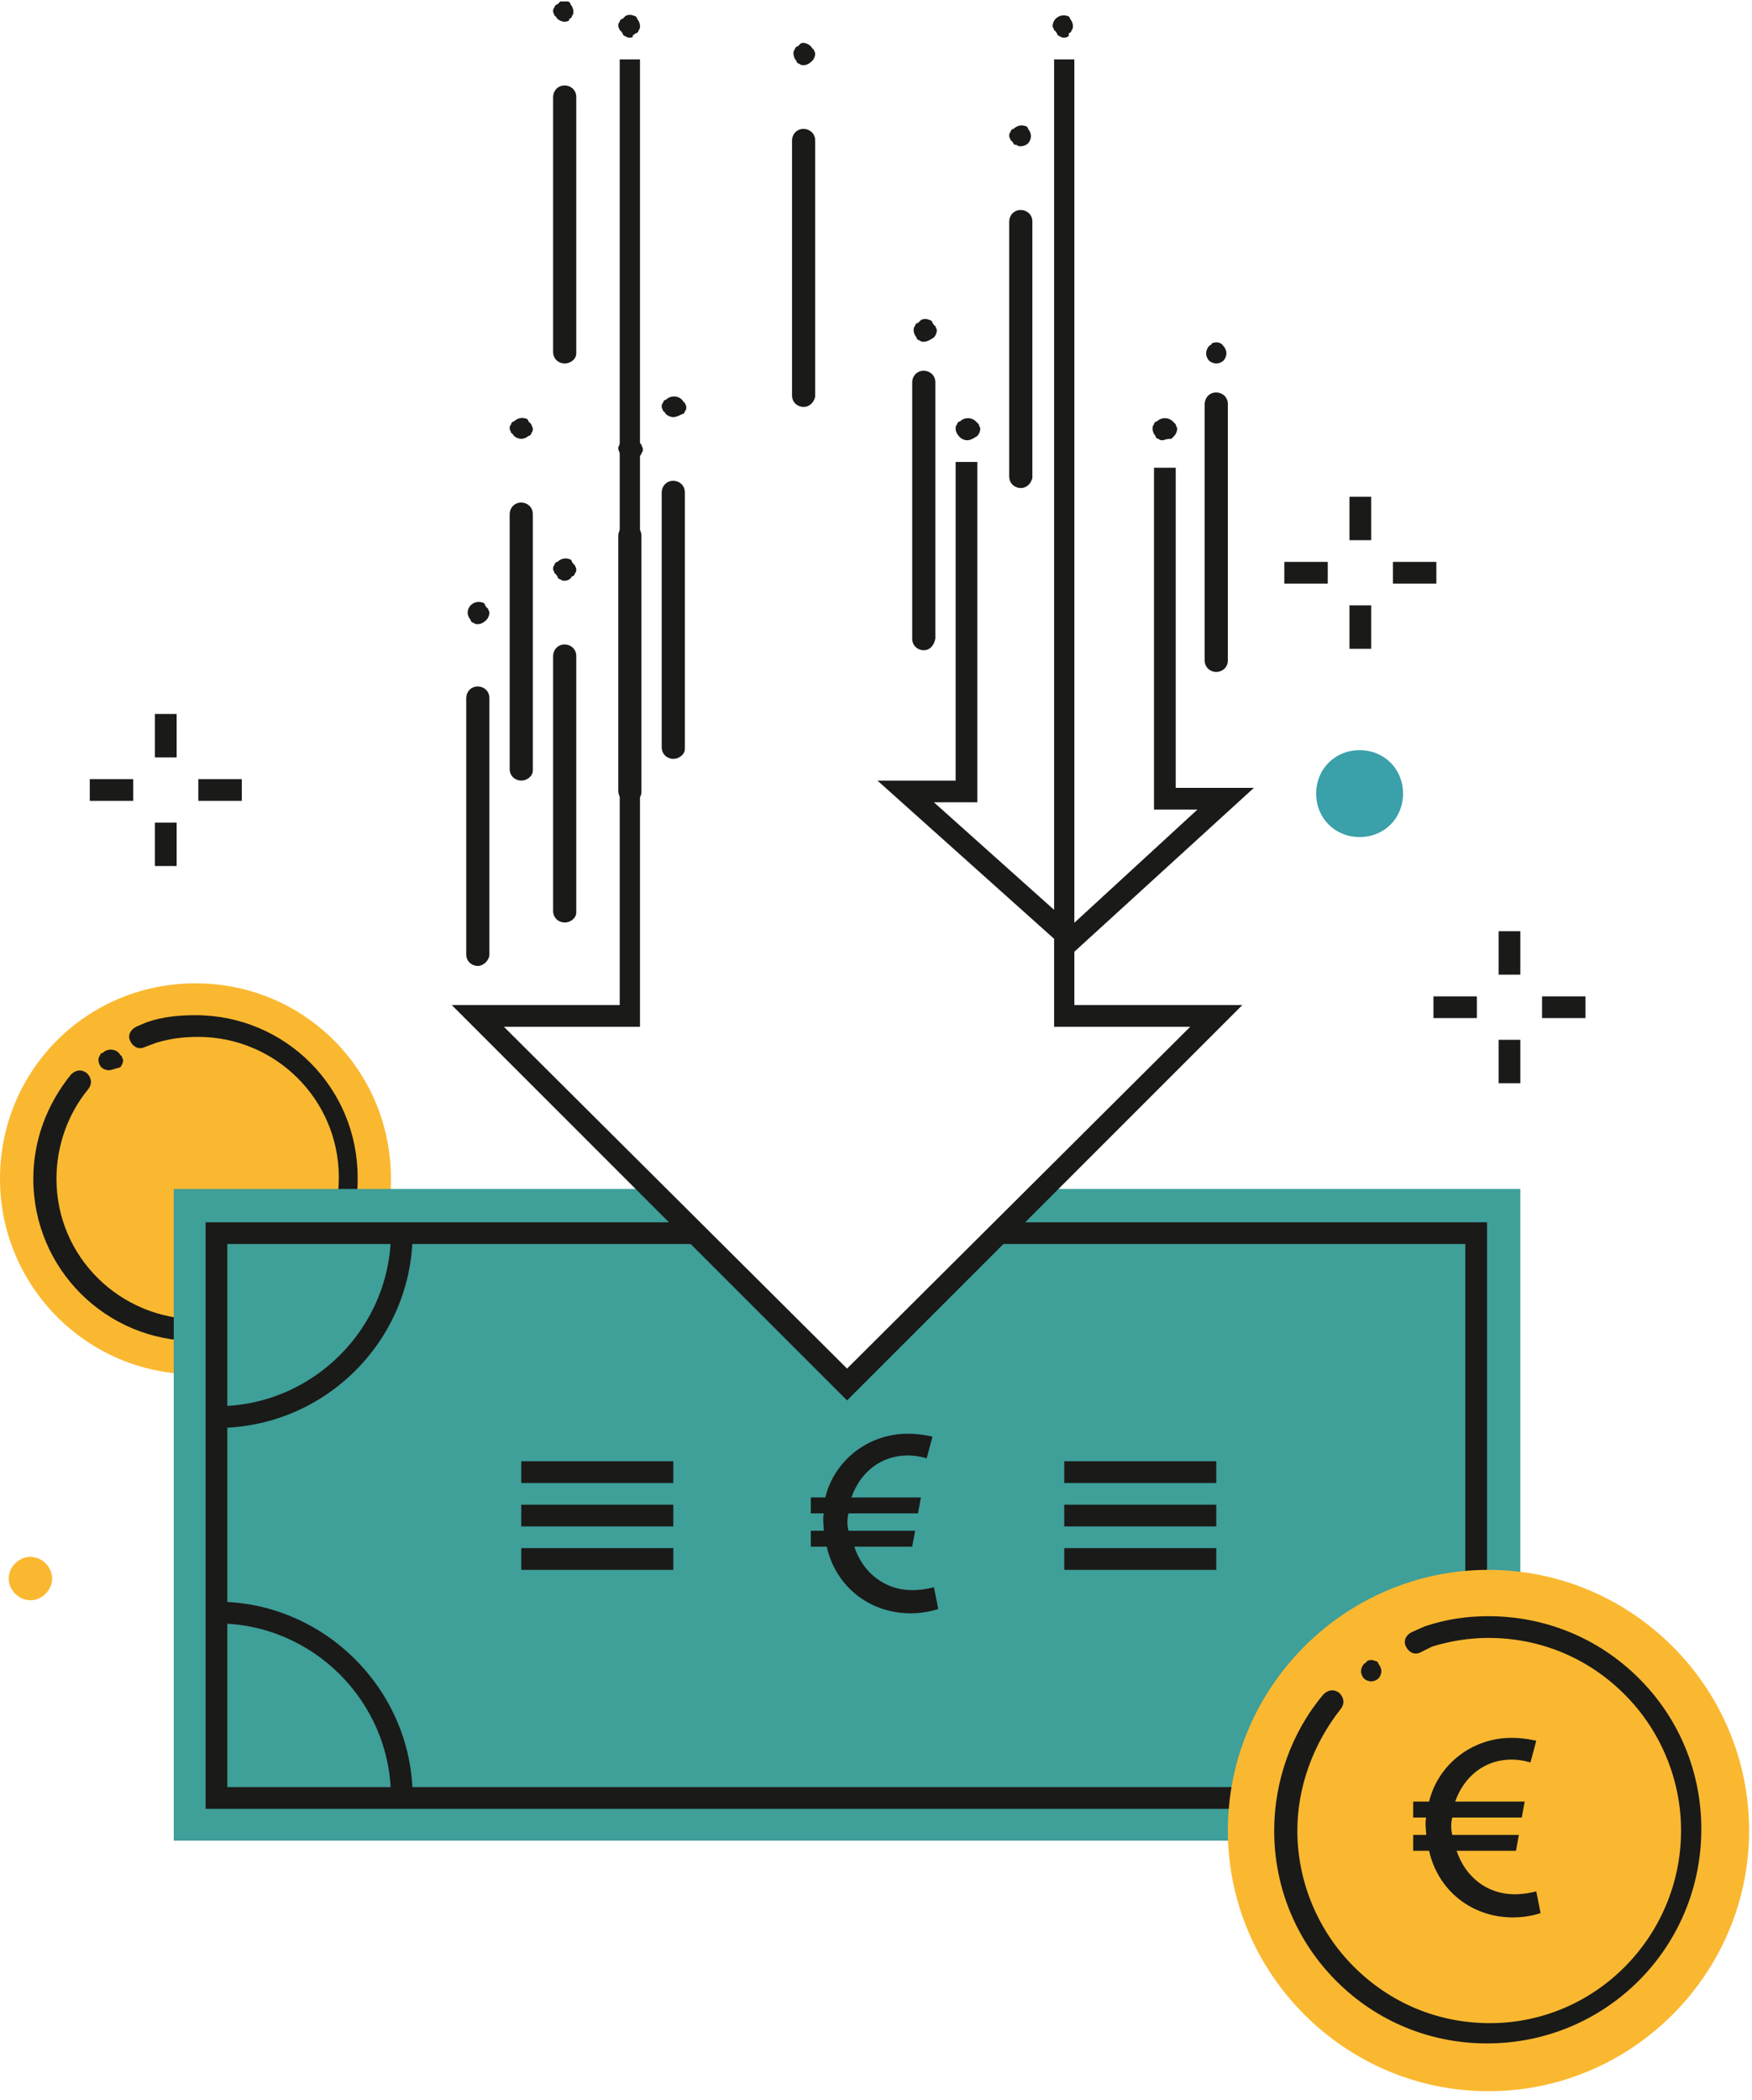
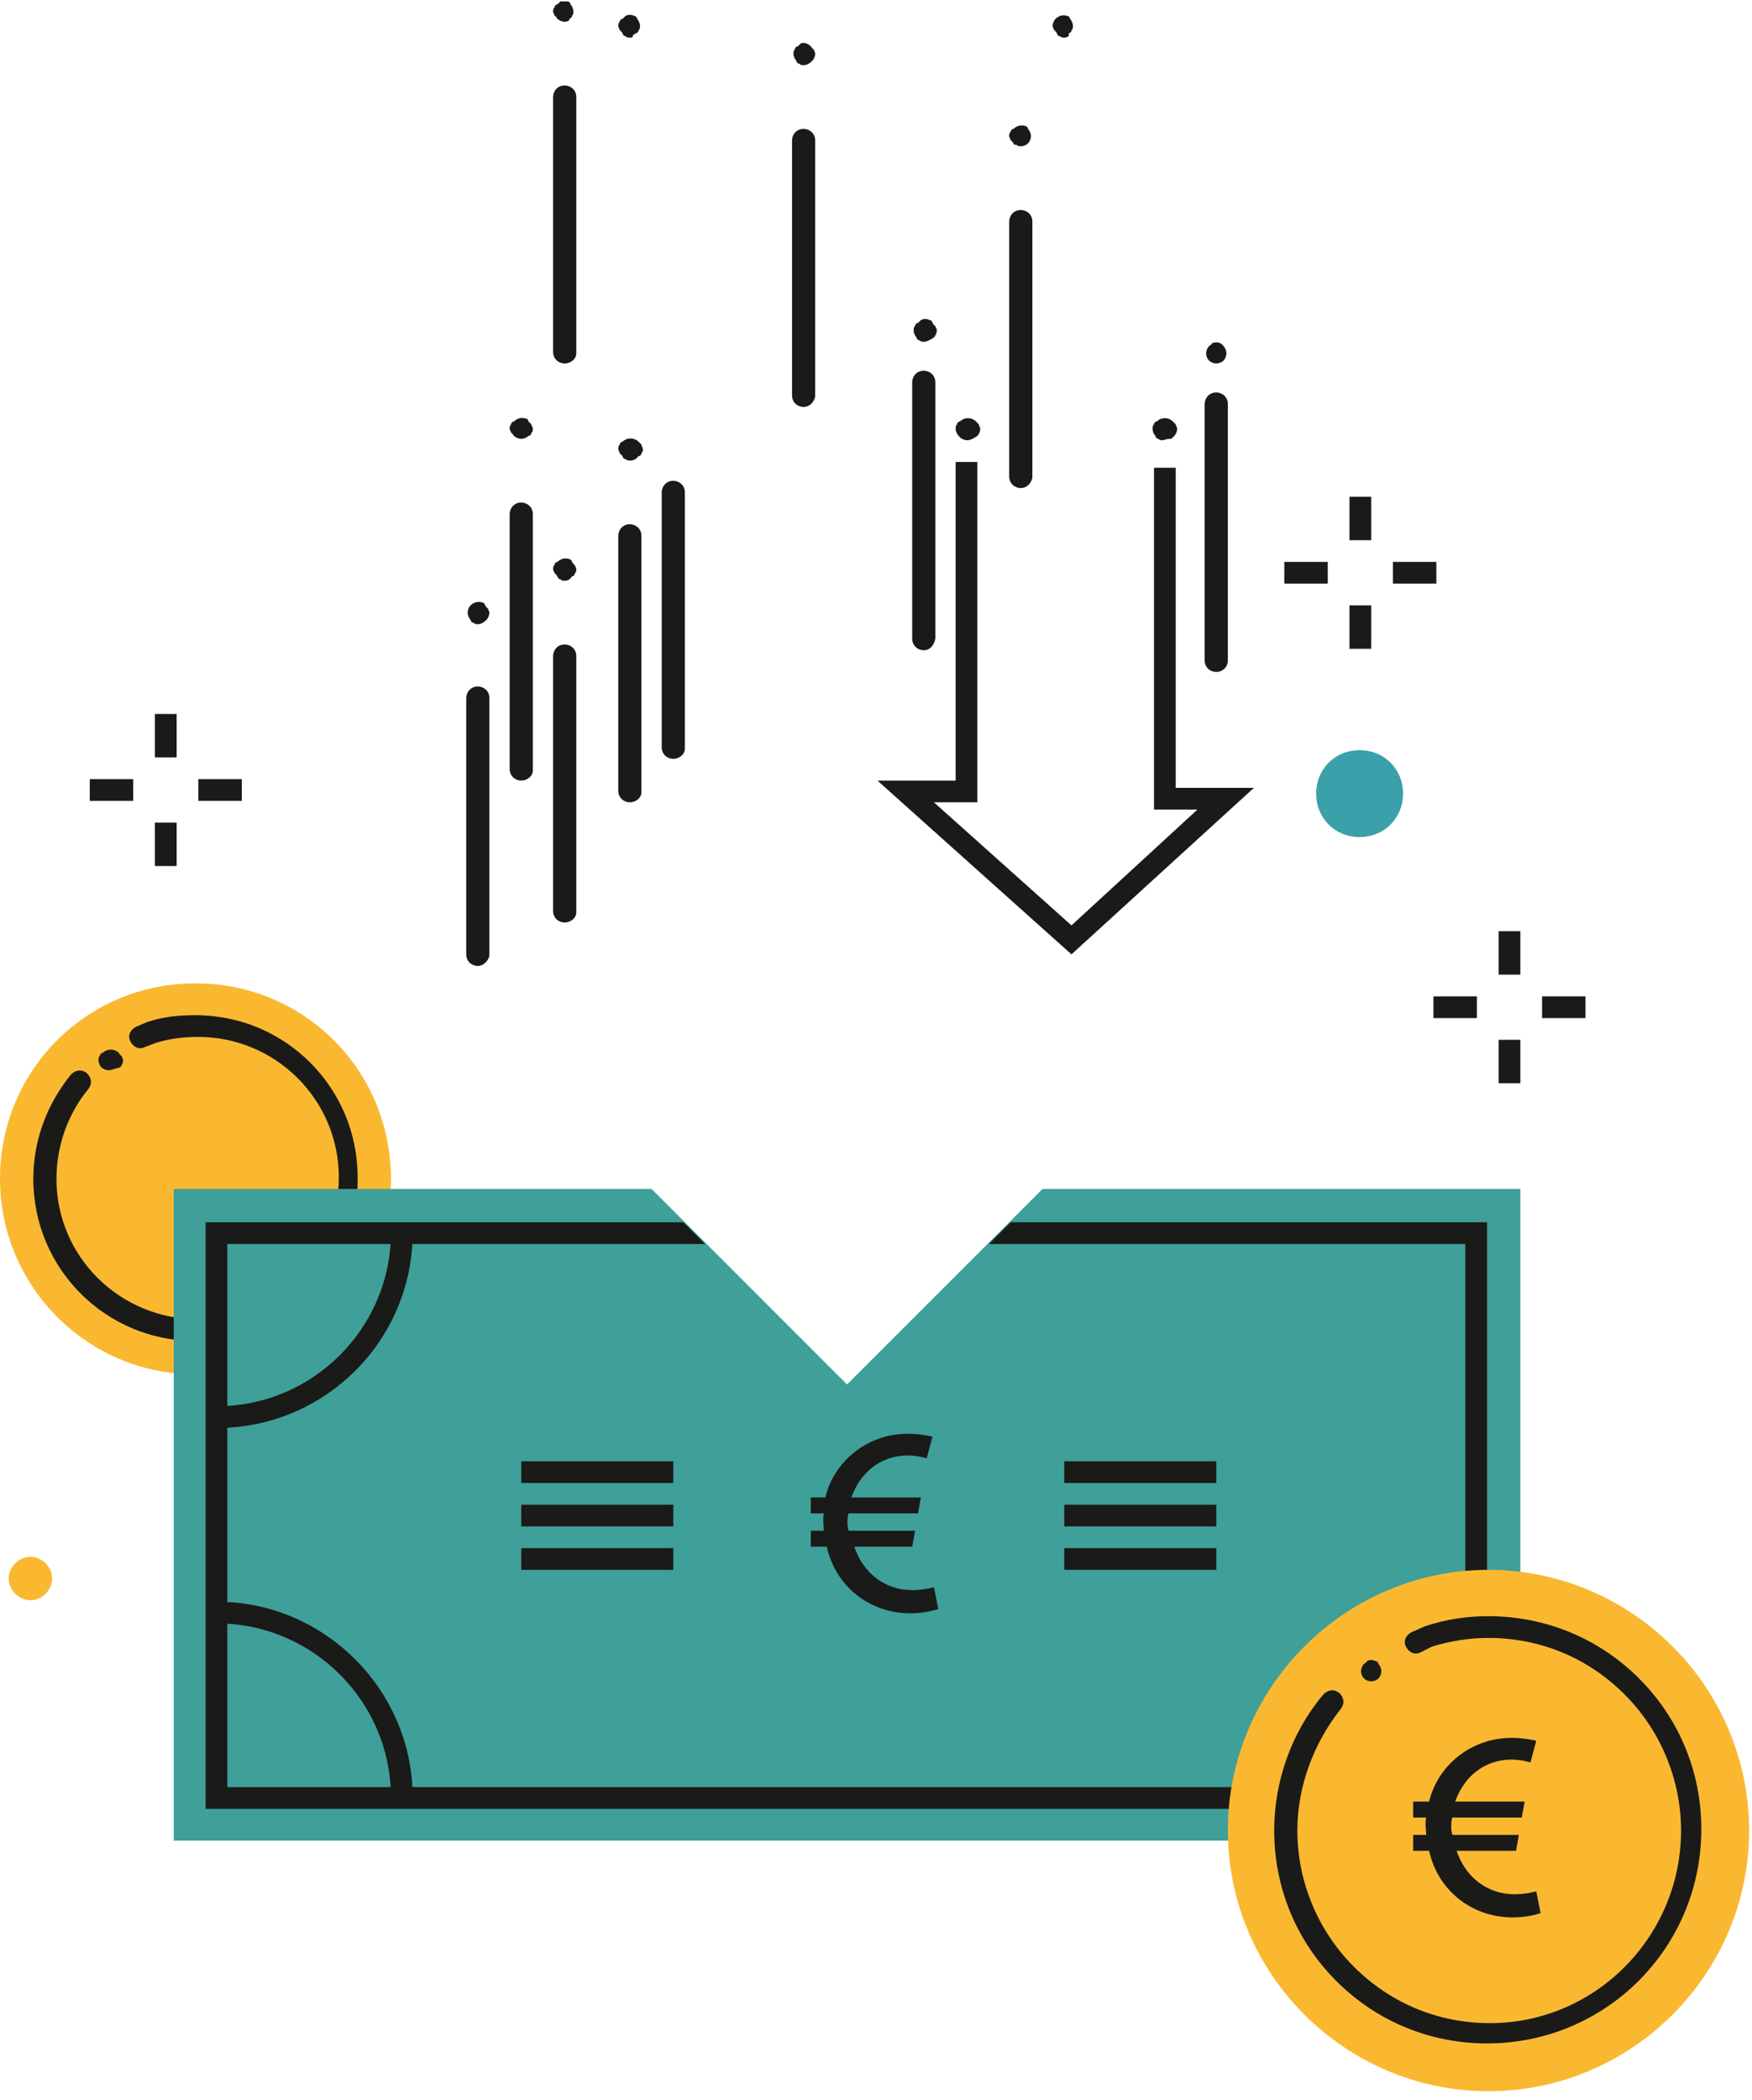
<svg xmlns="http://www.w3.org/2000/svg" version="1.1" id="Ebene_1" x="0px" y="0px" viewBox="0 0 121 145" style="enable-background:new 0 0 121 145;" xml:space="preserve">
  <style type="text/css">
	.st0{fill:#FAB831;}
	.st1{fill:#1A1A18;}
	.st2{fill:#3F9F99;}
	.st3{fill:#3AA0A9;}
</style>
  <g>
    <path class="st0" d="M0,81.4c0-7.5,6-13.5,13.5-13.5S27,73.9,27,81.4c0,7.5-6,13.5-13.5,13.5S0,88.8,0,81.4" />
    <path class="st1" d="M13.5,92.6c-6.2,0-11.2-5-11.2-11.2c0-2.6,0.9-5.1,2.6-7.2c0.3-0.3,0.7-0.4,1.1-0.1c0.3,0.3,0.4,0.7,0.1,1.1   c-1.4,1.7-2.2,3.9-2.2,6.2c0,5.4,4.4,9.7,9.8,9.7h0c5.4,0,9.7-4.4,9.7-9.8c0-5.4-4.4-9.7-9.7-9.7h0c-1,0-1.9,0.1-2.9,0.4L10,72.3   c-0.4,0.2-0.8,0-1-0.4c-0.2-0.4,0-0.8,0.4-1l0.7-0.3c1.1-0.4,2.3-0.5,3.4-0.5h0c6.2,0,11.2,5,11.2,11.2   C24.8,87.6,19.7,92.6,13.5,92.6L13.5,92.6z" />
    <path class="st1" d="M7.5,73.9c-0.2,0-0.4-0.1-0.5-0.2c-0.1-0.1-0.2-0.3-0.2-0.5c0-0.1,0-0.2,0.1-0.3c0-0.1,0.1-0.2,0.2-0.2   c0.3-0.3,0.8-0.3,1.1,0c0.1,0.1,0.1,0.2,0.2,0.2c0,0.1,0.1,0.2,0.1,0.3c0,0.2-0.1,0.4-0.2,0.5C7.9,73.8,7.7,73.9,7.5,73.9" />
  </g>
  <polygon class="st2" points="72,82.1 58.5,95.6 45,82.1 12,82.1 12,127.1 105,127.1 105,82.1 " />
  <rect x="73.5" y="100.9" class="st1" width="10.5" height="1.5" />
  <rect x="73.5" y="103.9" class="st1" width="10.5" height="1.5" />
  <rect x="73.5" y="106.9" class="st1" width="10.5" height="1.5" />
  <rect x="36" y="100.9" class="st1" width="10.5" height="1.5" />
  <rect x="36" y="103.9" class="st1" width="10.5" height="1.5" />
  <rect x="36" y="106.9" class="st1" width="10.5" height="1.5" />
  <g>
-     <path class="st1" d="M90,124.1h-1.5c0-7.4,6.1-13.5,13.5-13.5v1.5C95.4,112.1,90,117.5,90,124.1" />
    <path class="st1" d="M15,98.6v-1.5c6.6,0,12-5.4,12-12h1.5C28.5,92.6,22.4,98.6,15,98.6" />
    <path class="st1" d="M28.5,124.1H27c0-6.6-5.4-12-12-12v-1.5C22.4,110.6,28.5,116.7,28.5,124.1" />
  </g>
  <polygon class="st1" points="69.8,84.4 68.3,85.9 101.2,85.9 101.2,123.4 15.7,123.4 15.7,85.9 48.7,85.9 47.2,84.4 14.2,84.4   14.2,124.9 102.7,124.9 102.7,84.4 " />
  <g>
    <path class="st0" d="M84.8,126.4c0-9.9,8.1-18,18-18s18,8.1,18,18s-8.1,18-18,18S84.8,136.3,84.8,126.4" />
    <path class="st1" d="M102.7,141.1c-3.9,0-7.6-1.5-10.4-4.3c-2.8-2.8-4.3-6.5-4.3-10.4c0-3.4,1.2-6.8,3.4-9.4   c0.3-0.3,0.7-0.4,1.1-0.1c0.3,0.3,0.4,0.7,0.1,1.1c-1.9,2.4-3,5.4-3,8.4c0,3.5,1.4,6.9,3.9,9.4c2.5,2.5,5.8,3.9,9.4,3.9h0   c7.3,0,13.2-6,13.2-13.3c0-3.5-1.4-6.9-3.9-9.4c-2.5-2.5-5.8-3.9-9.4-3.9h0c-1.3,0-2.6,0.2-3.9,0.6l-0.8,0.4c-0.4,0.2-0.8,0-1-0.4   c-0.2-0.4,0-0.8,0.4-1l0.9-0.4c1.5-0.5,2.9-0.7,4.4-0.7h0c3.9,0,7.6,1.5,10.4,4.3c2.8,2.8,4.3,6.5,4.3,10.4   C117.5,134.5,110.9,141.1,102.7,141.1L102.7,141.1z" />
    <path class="st1" d="M94.7,116.1c-0.2,0-0.4-0.1-0.5-0.2c-0.1-0.1-0.2-0.3-0.2-0.5c0-0.2,0.1-0.4,0.2-0.5c0.1-0.1,0.2-0.1,0.2-0.2   c0.2-0.1,0.4-0.1,0.6,0c0.1,0,0.2,0.1,0.2,0.2c0.1,0.1,0.2,0.3,0.2,0.5c0,0.2-0.1,0.4-0.2,0.5C95.1,116,94.9,116.1,94.7,116.1" />
  </g>
-   <polygon class="st1" points="58.5,96.7 31.2,69.4 42.8,69.4 42.8,4.1 44.2,4.1 44.2,70.9 34.8,70.9 58.5,94.5 82.2,70.9 72.8,70.9   72.8,4.1 74.2,4.1 74.2,69.4 85.8,69.4 " />
  <g>
    <path class="st1" d="M73.5,2.6c-0.1,0-0.2,0-0.3-0.1c-0.1,0-0.2-0.1-0.2-0.2c-0.1-0.1-0.1-0.2-0.2-0.2c0-0.1-0.1-0.2-0.1-0.3   c0-0.2,0.1-0.4,0.2-0.5c0.2-0.2,0.5-0.3,0.8-0.2c0.1,0,0.2,0.1,0.2,0.2c0.1,0.1,0.2,0.3,0.2,0.5c0,0.1,0,0.2-0.1,0.3   c0,0.1-0.1,0.2-0.2,0.2C73.9,2.5,73.7,2.6,73.5,2.6" />
    <path class="st1" d="M43.5,2.6c-0.1,0-0.2,0-0.3-0.1c-0.1,0-0.2-0.1-0.2-0.2c-0.1-0.1-0.1-0.2-0.2-0.2c0-0.1-0.1-0.2-0.1-0.3   c0-0.1,0-0.2,0.1-0.3c0-0.1,0.1-0.2,0.2-0.2c0.1-0.1,0.1-0.1,0.2-0.2c0.2-0.1,0.4-0.1,0.6,0c0.1,0,0.2,0.1,0.2,0.2   c0.1,0.1,0.2,0.3,0.2,0.5c0,0.1,0,0.2-0.1,0.3c0,0.1-0.1,0.2-0.2,0.2c-0.1,0.1-0.2,0.1-0.2,0.2C43.7,2.6,43.6,2.6,43.5,2.6" />
  </g>
  <polygon class="st1" points="74,65.9 60.6,53.9 66,53.9 66,31.9 67.5,31.9 67.5,55.4 64.5,55.4 74,63.9 82.7,55.9 79.7,55.9   79.7,32.3 81.2,32.3 81.2,54.4 86.6,54.4 " />
  <g>
    <path class="st1" d="M80.3,30.4c-0.1,0-0.2,0-0.3-0.1c-0.1,0-0.2-0.1-0.2-0.2c-0.1-0.1-0.2-0.3-0.2-0.5c0-0.1,0-0.2,0.1-0.3   c0-0.1,0.1-0.2,0.2-0.2c0.3-0.3,0.8-0.3,1.1,0c0.1,0.1,0.1,0.1,0.2,0.2c0,0.1,0.1,0.2,0.1,0.3c0,0.2-0.1,0.4-0.2,0.5   c-0.1,0.1-0.1,0.1-0.2,0.2C80.5,30.3,80.4,30.4,80.3,30.4" />
    <path class="st1" d="M66.8,30.4c-0.2,0-0.4-0.1-0.5-0.2C66.1,30,66,29.8,66,29.6c0-0.1,0-0.2,0.1-0.3c0-0.1,0.1-0.2,0.2-0.2   c0.3-0.3,0.8-0.3,1.1,0c0.1,0.1,0.1,0.1,0.2,0.2c0,0.1,0.1,0.2,0.1,0.3c0,0.2-0.1,0.4-0.2,0.5C67.2,30.3,67,30.4,66.8,30.4" />
    <path class="st1" d="M39,40.1c-0.1,0-0.2,0-0.3-0.1c-0.1,0-0.2-0.1-0.2-0.2c-0.1-0.1-0.1-0.2-0.2-0.2c0-0.1-0.1-0.2-0.1-0.3   c0-0.1,0-0.2,0.1-0.3c0-0.1,0.1-0.2,0.2-0.2c0.2-0.2,0.5-0.3,0.8-0.2c0.1,0,0.2,0.1,0.2,0.2c0.1,0.1,0.1,0.2,0.2,0.2   c0,0.1,0.1,0.2,0.1,0.3c0,0.1,0,0.2-0.1,0.3c0,0.1-0.1,0.2-0.2,0.2C39.4,40,39.2,40.1,39,40.1" />
    <path class="st1" d="M39,63.7c-0.4,0-0.8-0.3-0.8-0.8V45.3c0-0.4,0.3-0.8,0.8-0.8c0.4,0,0.8,0.3,0.8,0.8V63   C39.8,63.4,39.4,63.7,39,63.7" />
    <path class="st1" d="M43.5,31.8c-0.1,0-0.2,0-0.3-0.1c-0.1,0-0.2-0.1-0.2-0.2c-0.1-0.1-0.1-0.1-0.2-0.2c0-0.1-0.1-0.2-0.1-0.3   c0-0.1,0-0.2,0.1-0.3c0-0.1,0.1-0.2,0.2-0.2c0.3-0.3,0.8-0.3,1.1,0c0.1,0.1,0.1,0.1,0.2,0.2c0,0.1,0.1,0.2,0.1,0.3   c0,0.1,0,0.2-0.1,0.3c0,0.1-0.1,0.2-0.2,0.2c-0.1,0.1-0.1,0.1-0.2,0.2C43.7,31.8,43.6,31.8,43.5,31.8" />
    <path class="st1" d="M43.5,55.4c-0.4,0-0.8-0.3-0.8-0.8V37c0-0.4,0.3-0.8,0.8-0.8c0.4,0,0.8,0.3,0.8,0.8v17.7   C44.3,55.1,43.9,55.4,43.5,55.4" />
    <path class="st1" d="M84,25.1c-0.2,0-0.4-0.1-0.5-0.2c-0.1-0.1-0.2-0.3-0.2-0.5c0-0.2,0.1-0.4,0.2-0.5c0.1-0.1,0.2-0.1,0.2-0.2   c0.3-0.1,0.6-0.1,0.8,0.2c0.1,0.1,0.2,0.3,0.2,0.5c0,0.2-0.1,0.4-0.2,0.5C84.4,25,84.2,25.1,84,25.1" />
    <path class="st1" d="M84,46.4c-0.4,0-0.8-0.3-0.8-0.8V27.9c0-0.4,0.3-0.8,0.8-0.8c0.4,0,0.8,0.3,0.8,0.8v17.7   C84.8,46.1,84.4,46.4,84,46.4" />
    <path class="st1" d="M36,30.3c-0.2,0-0.4-0.1-0.5-0.2c-0.1-0.1-0.1-0.2-0.2-0.2c0-0.1-0.1-0.2-0.1-0.3c0-0.1,0-0.2,0.1-0.3   c0-0.1,0.1-0.2,0.2-0.2c0.2-0.2,0.5-0.3,0.8-0.2c0.1,0,0.2,0.1,0.2,0.2c0.1,0.1,0.1,0.1,0.2,0.2c0,0.1,0.1,0.2,0.1,0.3   c0,0.1,0,0.2-0.1,0.3c0,0.1-0.1,0.2-0.2,0.2C36.4,30.2,36.2,30.3,36,30.3" />
    <path class="st1" d="M36,53.9c-0.4,0-0.8-0.3-0.8-0.8V35.5c0-0.4,0.3-0.8,0.8-0.8c0.4,0,0.8,0.3,0.8,0.8v17.7   C36.8,53.6,36.4,53.9,36,53.9" />
    <path class="st1" d="M33,43.1c-0.1,0-0.2,0-0.3-0.1c-0.1,0-0.2-0.1-0.2-0.2c-0.1-0.1-0.2-0.3-0.2-0.5c0-0.2,0.1-0.4,0.2-0.5   c0.2-0.2,0.5-0.3,0.8-0.2c0.1,0,0.2,0.1,0.2,0.2c0.1,0.1,0.1,0.2,0.2,0.2c0,0.1,0.1,0.2,0.1,0.3c0,0.2-0.1,0.4-0.2,0.5   C33.4,43,33.2,43.1,33,43.1" />
    <path class="st1" d="M33,66.7c-0.4,0-0.8-0.3-0.8-0.8V48.2c0-0.4,0.3-0.8,0.8-0.8c0.4,0,0.8,0.3,0.8,0.8v17.7   C33.8,66.3,33.4,66.7,33,66.7" />
-     <path class="st1" d="M46.5,28.8c-0.2,0-0.4-0.1-0.5-0.2c-0.1-0.1-0.1-0.2-0.2-0.2c0-0.1-0.1-0.2-0.1-0.3c0-0.1,0-0.2,0.1-0.3   c0-0.1,0.1-0.2,0.2-0.2c0.3-0.3,0.8-0.3,1.1,0c0.1,0.1,0.1,0.2,0.2,0.2c0,0.1,0.1,0.2,0.1,0.3c0,0.1,0,0.2-0.1,0.3   c0,0.1-0.1,0.2-0.2,0.2C46.9,28.7,46.7,28.8,46.5,28.8" />
    <path class="st1" d="M46.5,52.4c-0.4,0-0.8-0.3-0.8-0.8V34c0-0.4,0.3-0.8,0.8-0.8c0.4,0,0.8,0.3,0.8,0.8v17.7   C47.3,52.1,46.9,52.4,46.5,52.4" />
    <path class="st1" d="M63.8,23.6c-0.1,0-0.2,0-0.3-0.1c-0.1,0-0.2-0.1-0.2-0.2c-0.1-0.1-0.2-0.3-0.2-0.5c0-0.1,0-0.2,0.1-0.3   c0-0.1,0.1-0.2,0.2-0.2c0.1-0.1,0.1-0.1,0.2-0.2c0.2-0.1,0.4-0.1,0.6,0c0.1,0,0.2,0.1,0.2,0.2c0.1,0.1,0.1,0.2,0.2,0.2   c0,0.1,0.1,0.2,0.1,0.3c0,0.2-0.1,0.4-0.2,0.5C64.2,23.5,64,23.6,63.8,23.6" />
    <path class="st1" d="M63.8,44.9c-0.4,0-0.8-0.3-0.8-0.8V26.4c0-0.4,0.3-0.8,0.8-0.8c0.4,0,0.8,0.3,0.8,0.8v17.7   C64.5,44.6,64.2,44.9,63.8,44.9" />
  </g>
  <rect x="10.7" y="49.3" class="st1" width="1.5" height="3" />
  <rect x="10.7" y="56.8" class="st1" width="1.5" height="3" />
  <rect x="6.2" y="53.8" class="st1" width="3" height="1.5" />
  <rect x="13.7" y="53.8" class="st1" width="3" height="1.5" />
  <rect x="103.5" y="64.3" class="st1" width="1.5" height="3" />
  <rect x="103.5" y="71.8" class="st1" width="1.5" height="3" />
  <rect x="99" y="68.8" class="st1" width="3" height="1.5" />
  <rect x="106.5" y="68.8" class="st1" width="3" height="1.5" />
  <rect x="93.2" y="34.3" class="st1" width="1.5" height="3" />
  <rect x="93.2" y="41.8" class="st1" width="1.5" height="3" />
  <rect x="88.7" y="38.8" class="st1" width="3" height="1.5" />
  <rect x="96.2" y="38.8" class="st1" width="3" height="1.5" />
  <g>
    <path class="st3" d="M90.9,54.8c0,1.7,1.3,3,3,3c1.7,0,3-1.3,3-3c0-1.7-1.3-3-3-3C92.2,51.8,90.9,53.1,90.9,54.8" />
    <path class="st0" d="M0.6,109c0,0.8,0.7,1.5,1.5,1.5s1.5-0.7,1.5-1.5s-0.7-1.5-1.5-1.5S0.6,108.2,0.6,109" />
    <path class="st1" d="M55.5,4.5c-0.1,0-0.2,0-0.3-0.1c-0.1,0-0.2-0.1-0.2-0.2c-0.1-0.1-0.2-0.3-0.2-0.5c0-0.1,0-0.2,0.1-0.3   c0-0.1,0.1-0.2,0.2-0.2c0.1-0.1,0.1-0.1,0.2-0.2C55.5,2.9,55.8,3,56,3.2c0.1,0.1,0.1,0.2,0.2,0.2c0,0.1,0.1,0.2,0.1,0.3   c0,0.2-0.1,0.4-0.2,0.5C55.9,4.4,55.7,4.5,55.5,4.5" />
    <path class="st1" d="M55.5,28.1c-0.4,0-0.8-0.3-0.8-0.8V9.7c0-0.4,0.3-0.8,0.8-0.8c0.4,0,0.8,0.3,0.8,0.8v17.7   C56.2,27.8,55.9,28.1,55.5,28.1" />
    <path class="st1" d="M70.5,10.1c-0.1,0-0.2,0-0.3-0.1C70.1,10,70,10,70,9.9c-0.1-0.1-0.1-0.2-0.2-0.2c0-0.1-0.1-0.2-0.1-0.3   c0-0.1,0-0.2,0.1-0.3c0-0.1,0.1-0.2,0.2-0.2c0.2-0.2,0.5-0.3,0.8-0.2c0.1,0,0.2,0.1,0.2,0.2c0.1,0.1,0.2,0.3,0.2,0.5   c0,0.2-0.1,0.4-0.2,0.5C70.9,10,70.7,10.1,70.5,10.1" />
    <path class="st1" d="M70.5,33.7c-0.4,0-0.8-0.3-0.8-0.8V15.3c0-0.4,0.3-0.8,0.8-0.8c0.4,0,0.8,0.3,0.8,0.8V33   C71.2,33.4,70.9,33.7,70.5,33.7" />
    <path class="st1" d="M39,1.5c-0.2,0-0.4-0.1-0.5-0.2c-0.1-0.1-0.1-0.2-0.2-0.2c0-0.1-0.1-0.2-0.1-0.3c0-0.1,0-0.2,0.1-0.3   c0-0.1,0.1-0.2,0.2-0.2c0,0,0.1-0.1,0.1-0.1c0,0,0.1-0.1,0.1-0.1c0,0,0.1,0,0.1,0c0.2,0,0.3,0,0.4,0c0.1,0,0.2,0.1,0.2,0.2   c0.1,0.1,0.2,0.3,0.2,0.5c0,0.1,0,0.2-0.1,0.3c0,0.1-0.1,0.2-0.2,0.2C39.4,1.4,39.2,1.5,39,1.5" />
    <path class="st1" d="M39,25.1c-0.4,0-0.8-0.3-0.8-0.8V6.7c0-0.4,0.3-0.8,0.8-0.8c0.4,0,0.8,0.3,0.8,0.8v17.7   C39.8,24.8,39.4,25.1,39,25.1" />
    <path class="st1" d="M97.6,127.8h1.1c0.6,2.7,2.9,4.6,5.8,4.6c1.1,0,1.9-0.3,1.9-0.3l-0.3-1.5c0,0-0.7,0.2-1.5,0.2   c-1.9,0-3.4-1.2-4-3h4.1l0.2-1.1h-4.6c-0.1-0.4-0.1-0.8,0-1.2h4.8l0.2-1.1h-4.8c0.6-1.7,2-2.9,3.9-2.9c0.7,0,1.3,0.2,1.3,0.2   l0.4-1.5c0,0-0.8-0.2-1.7-0.2c-2.8,0-5.1,1.9-5.7,4.4h-1.1v1.1h0.9c-0.1,0.4,0,0.9,0,1.2h-0.9V127.8z" />
    <path class="st1" d="M56,106.8h1.1c0.6,2.7,2.9,4.6,5.8,4.6c1.1,0,1.9-0.3,1.9-0.3l-0.3-1.5c0,0-0.7,0.2-1.5,0.2   c-1.9,0-3.4-1.2-4-3H63l0.2-1.1h-4.6c-0.1-0.4-0.1-0.8,0-1.2h4.8l0.2-1.1h-4.8c0.6-1.7,2-2.9,3.9-2.9c0.7,0,1.3,0.2,1.3,0.2   l0.4-1.5c0,0-0.8-0.2-1.7-0.2c-2.8,0-5.1,1.9-5.7,4.4H56v1.1h0.9c-0.1,0.4,0,0.9,0,1.2H56V106.8z" />
  </g>
</svg>